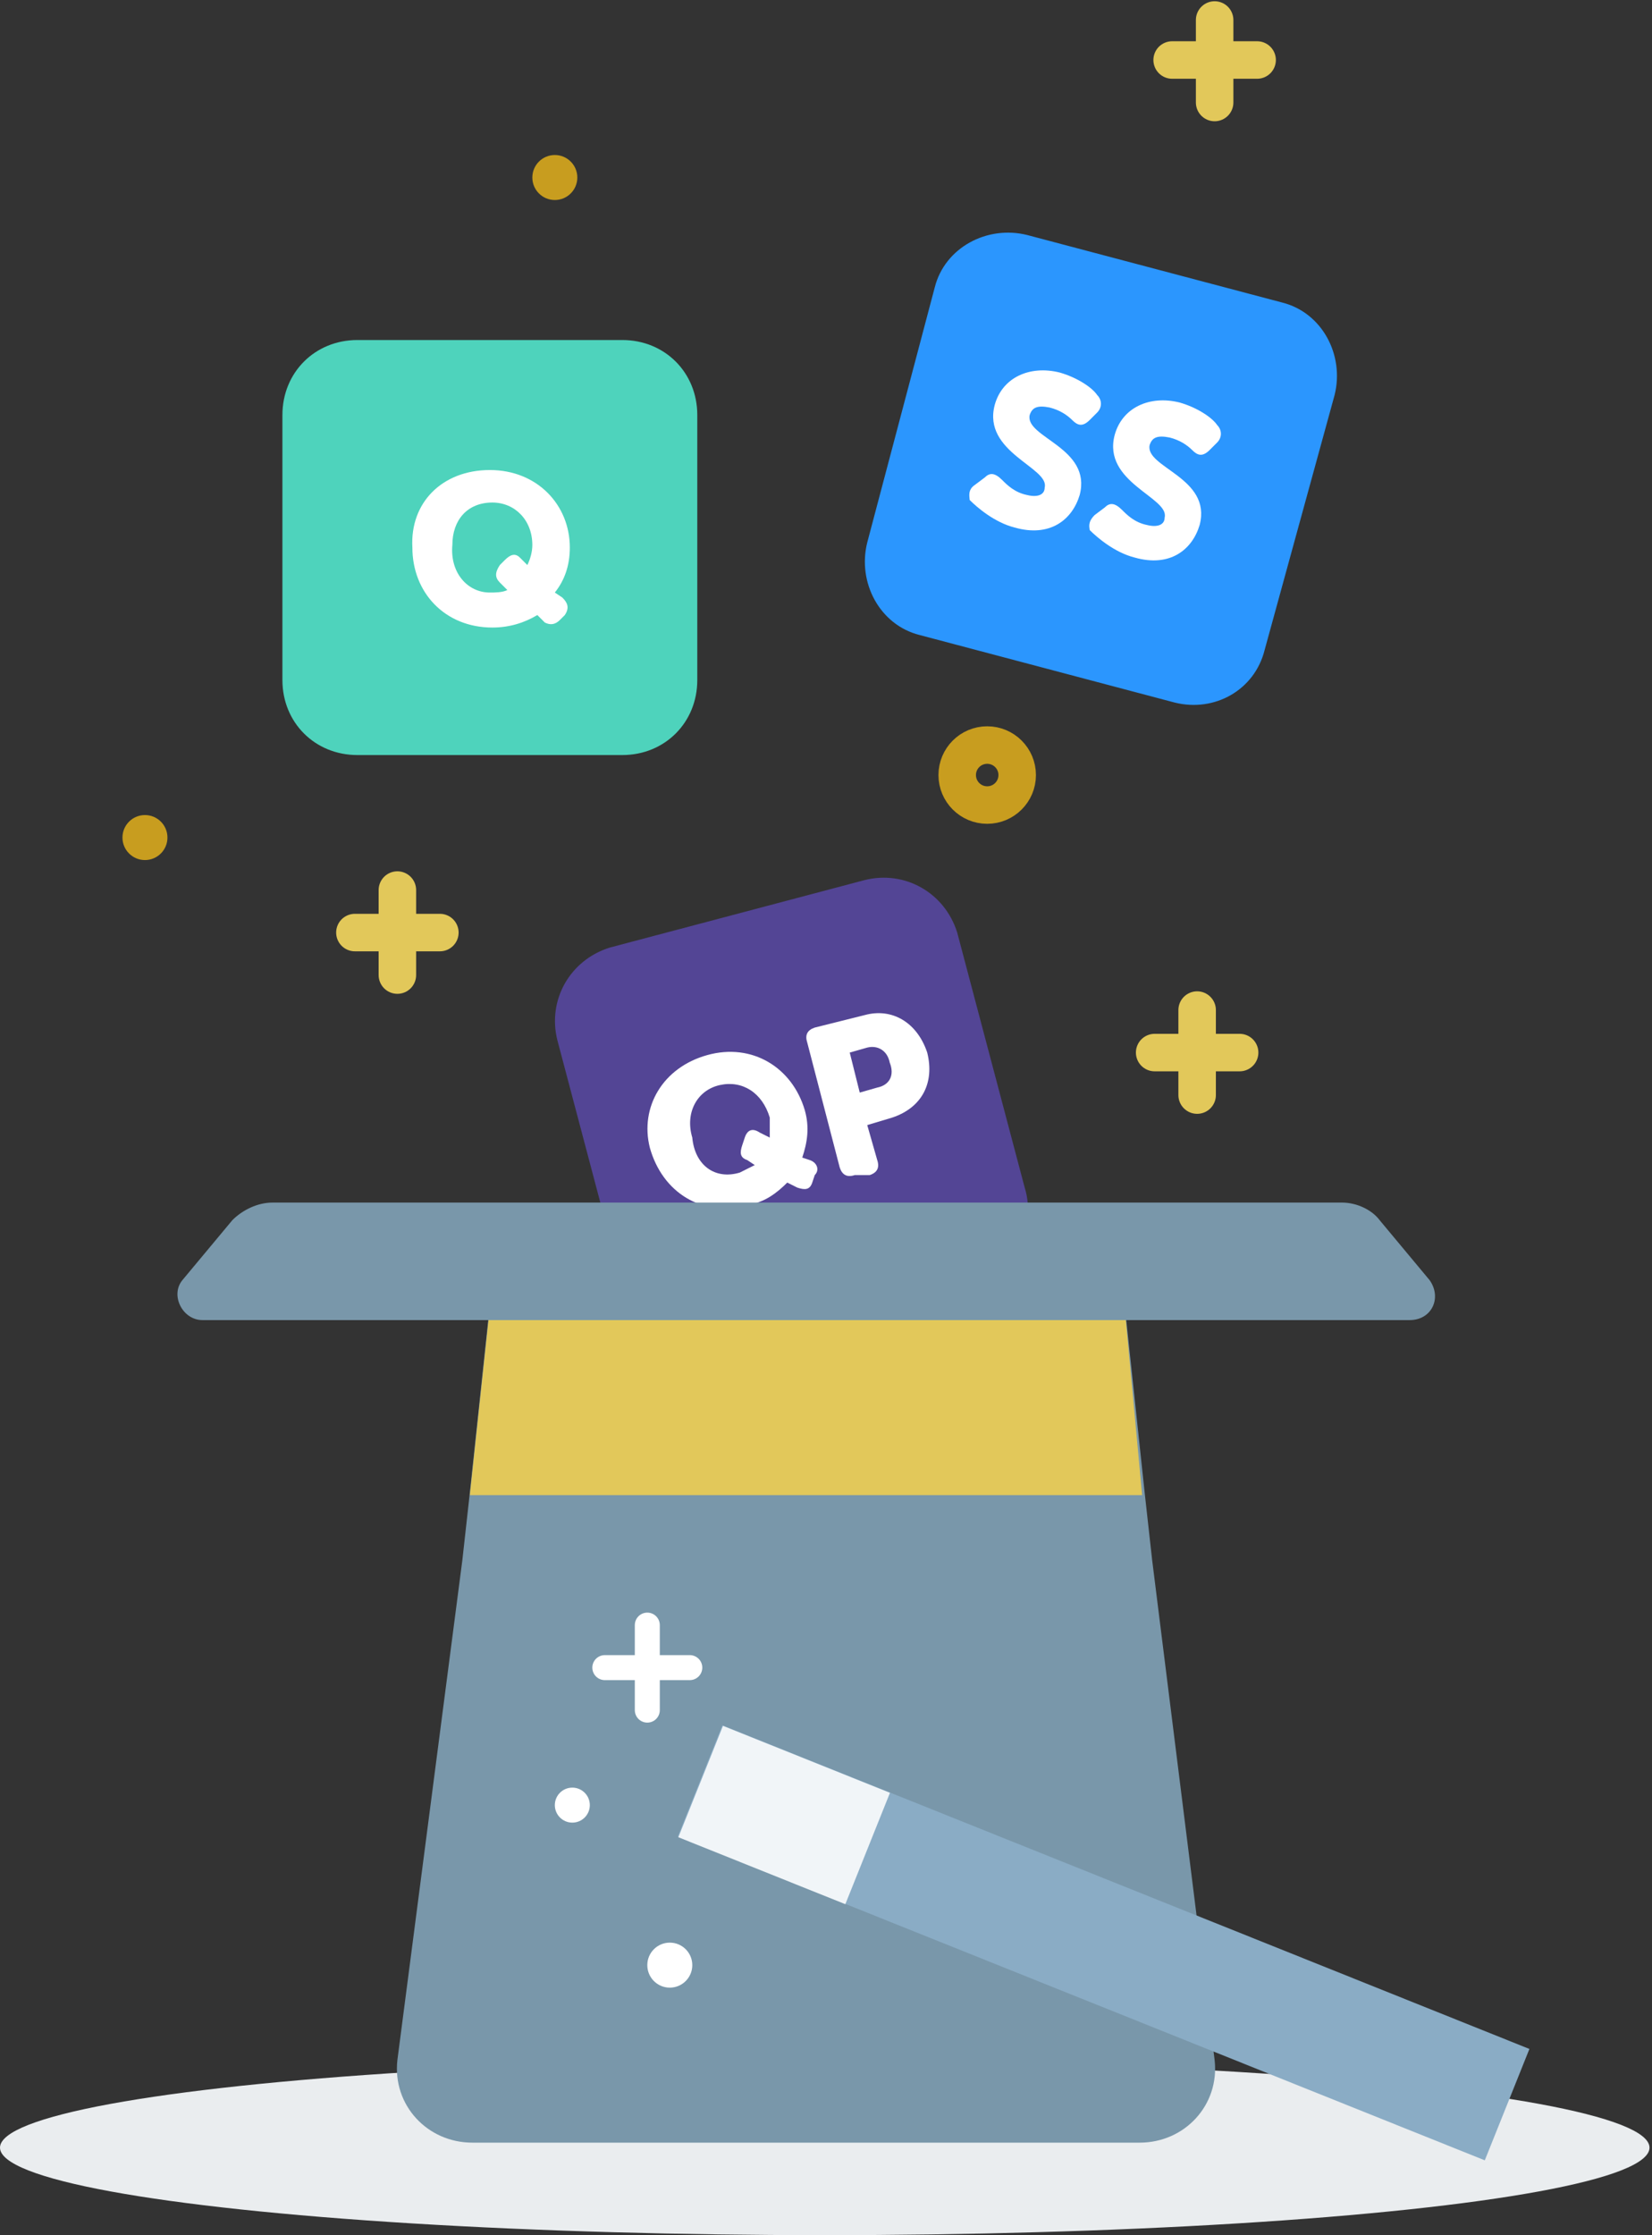
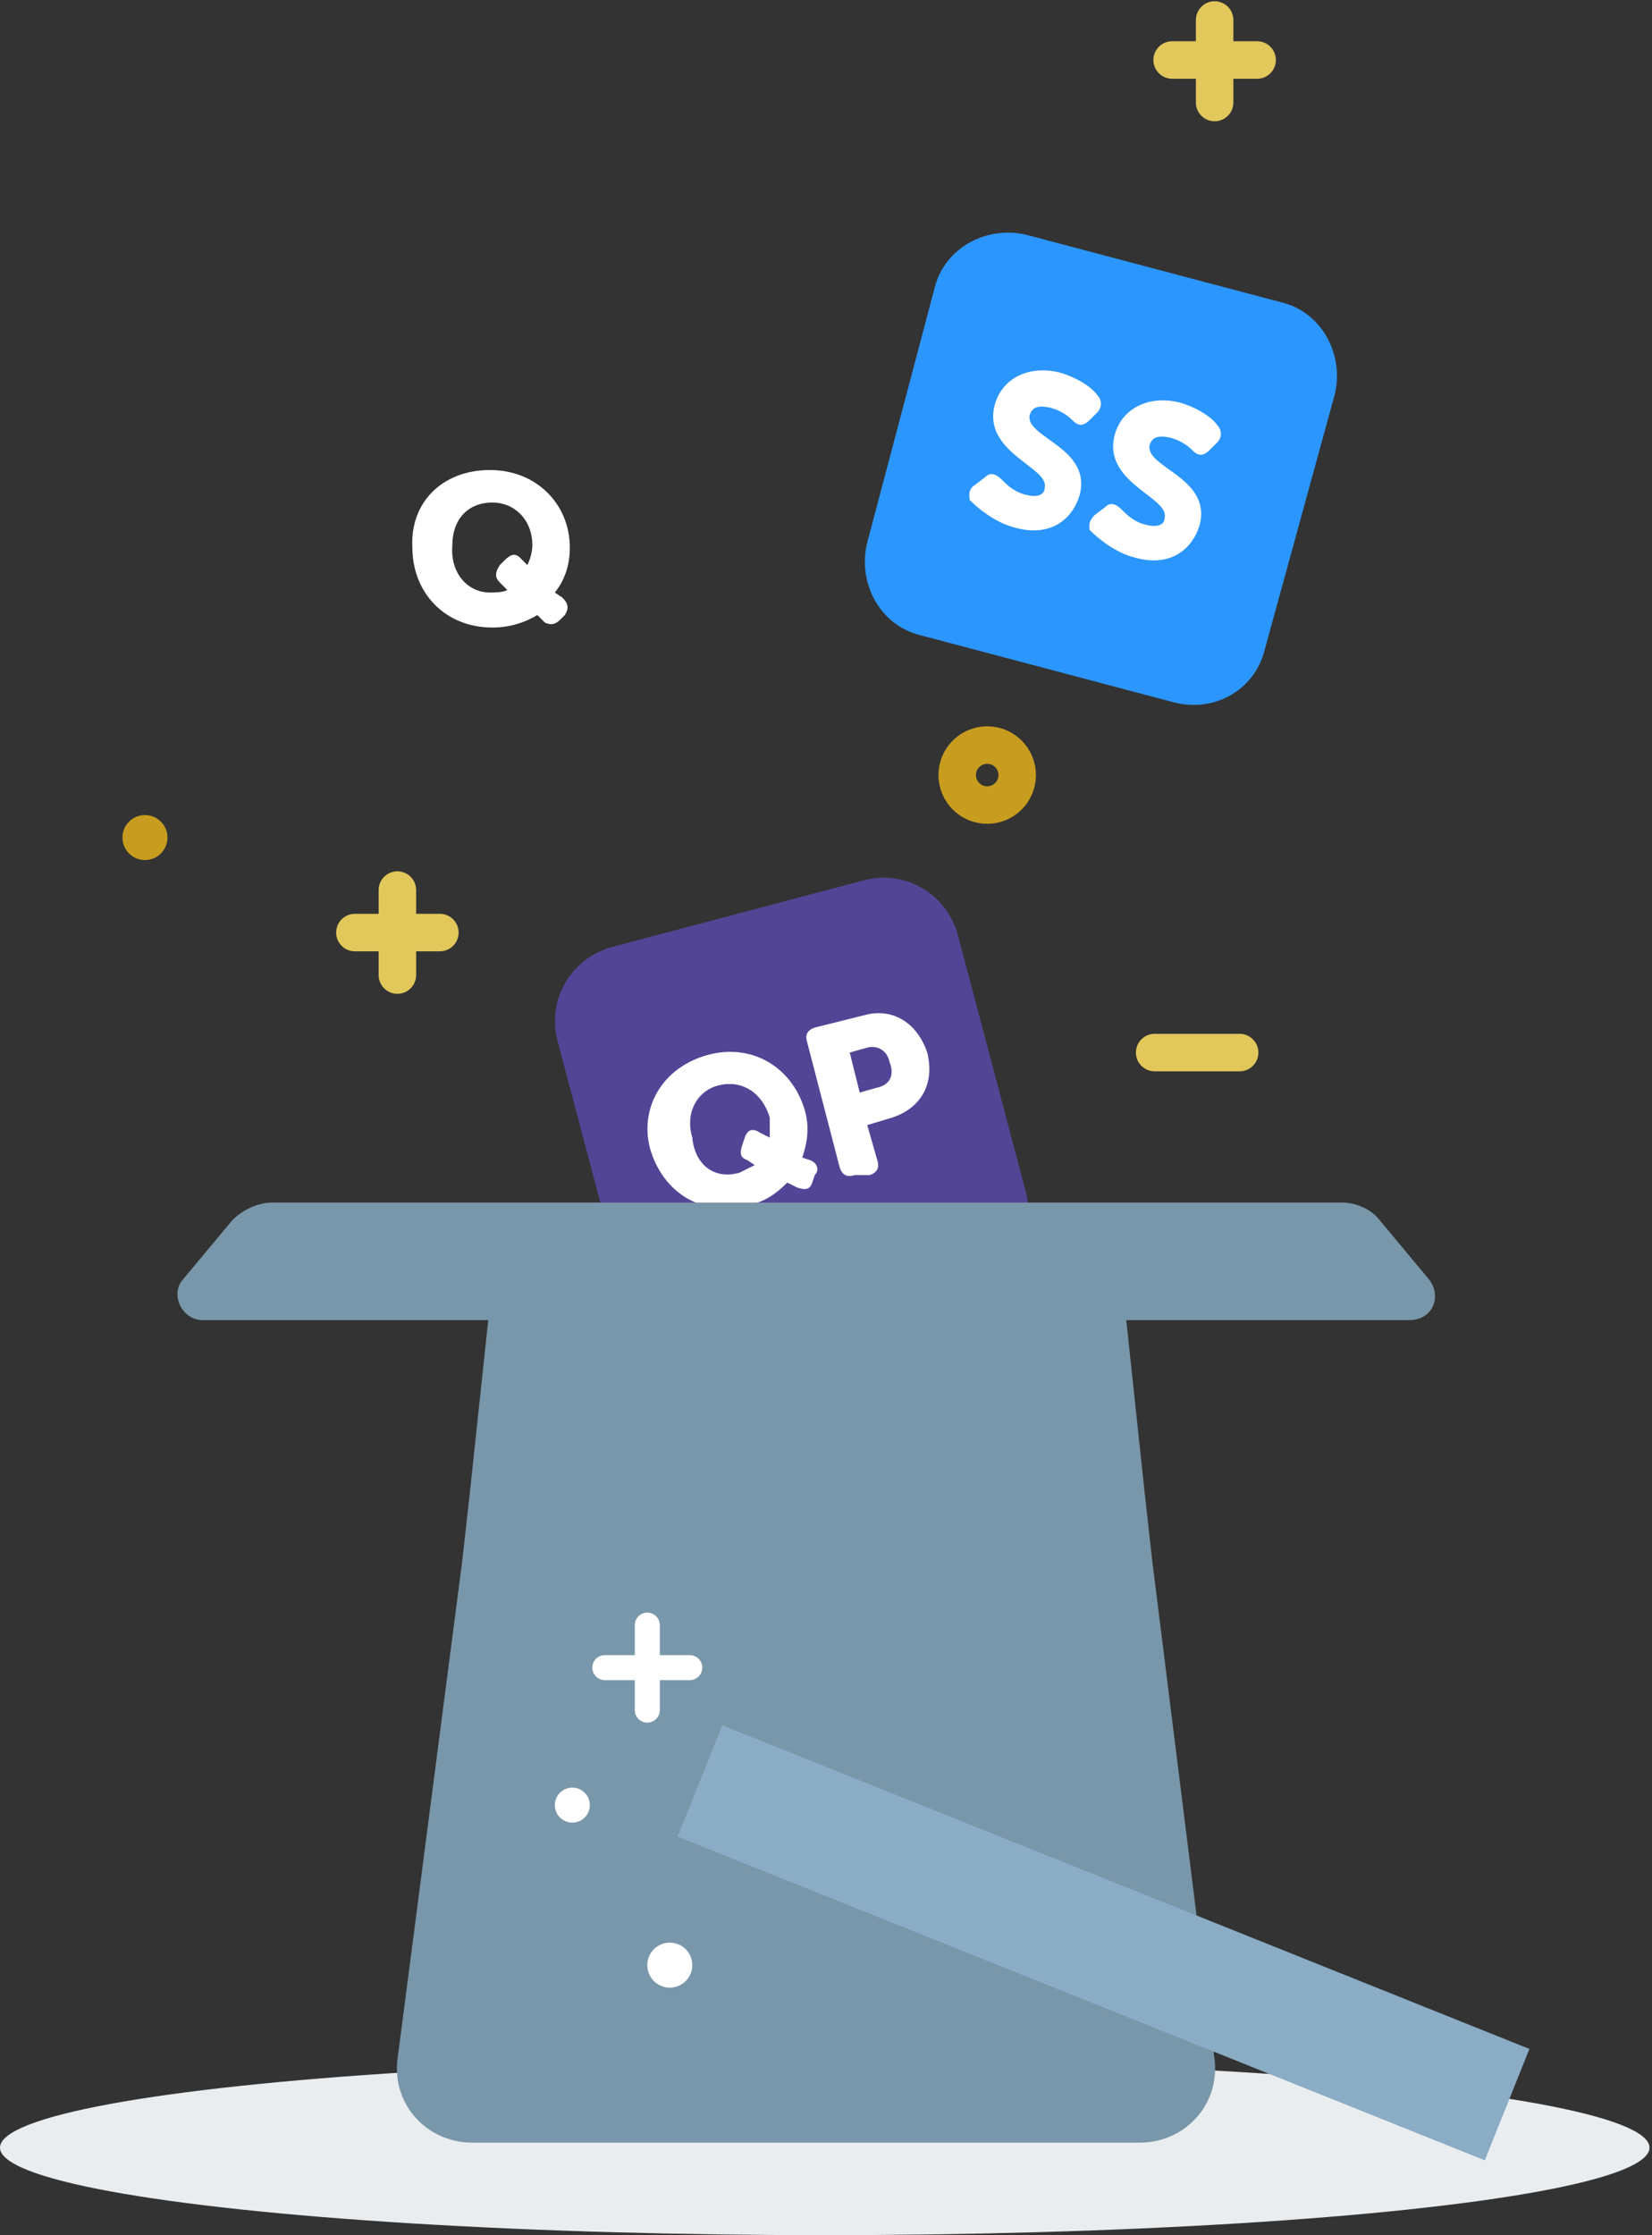
<svg xmlns="http://www.w3.org/2000/svg" version="1.1" id="Layer_1" x="0px" y="0px" width="66.1px" height="89.4px" viewBox="0 0 66.1 89.4" style="enable-background:new 0 0 66.1 89.4;" xml:space="preserve">
  <rect x="0" y="0" width="66.1" height="89.4" fill="#333333" stroke="none" />
  <style type="text/css">
	.st0{fill:#EAEDEF;}
	.st1{fill:#4ED3BC;}
	.st2{fill:#FFFFFF;}
	.st3{fill:#534595;}
	.st4{fill:#2B96FE;}
	.st5{fill:#7997AA;}
	.st6{fill:#E2C85A;}
	.st7{fill:#8AACC5;}
	.st8{fill:#F1F5F8;}
	.st9{fill:none;stroke:#E2C85A;stroke-width:1.5;stroke-linecap:round;stroke-miterlimit:10;}
	.st10{fill:none;stroke:#FFFFFF;stroke-linecap:round;stroke-miterlimit:10;}
	.st11{fill:none;stroke:#C89D1F;stroke-width:1.5;stroke-miterlimit:10;}
	.st12{fill:#C89D1F;}
</style>
  <g>
    <ellipse class="st0" cx="33" cy="85.9" rx="33" ry="3.5" />
    <g>
-       <path class="st1" d="M24.9,30.2l-10.6,0c-1.7,0-3-1.3-3-3l0-10.6c0-1.7,1.3-3,3-3l10.6,0c1.7,0,3,1.3,3,3l0,10.6    C27.9,28.9,26.6,30.2,24.9,30.2z" />
      <g>
        <path class="st2" d="M19.6,18.8c1.9,0,3.2,1.4,3.2,3.1c0,0.7-0.2,1.3-0.6,1.8l0.3,0.2c0.2,0.2,0.3,0.4,0.1,0.7l-0.2,0.2     c-0.2,0.2-0.4,0.2-0.6,0.1l-0.3-0.3c-0.5,0.3-1.1,0.5-1.8,0.5c-1.9,0-3.2-1.4-3.2-3.2C16.4,20.1,17.7,18.8,19.6,18.8z M19.6,23.7     c0.2,0,0.5,0,0.7-0.1L20,23.3c-0.2-0.2-0.2-0.4,0-0.7l0.2-0.2c0.2-0.2,0.4-0.3,0.6-0.1l0.3,0.3c0.1-0.2,0.2-0.5,0.2-0.8     c0-1-0.7-1.7-1.6-1.7c-1,0-1.6,0.7-1.6,1.7C18,22.9,18.7,23.7,19.6,23.7z" />
      </g>
    </g>
    <g>
      <path class="st3" d="M38.9,51.2l-10.2,2.7c-1.6,0.4-3.2-0.5-3.7-2.1l-2.7-10.2c-0.4-1.6,0.5-3.2,2.1-3.7l10.2-2.7    c1.6-0.4,3.2,0.5,3.7,2.1L41,47.5C41.5,49.1,40.5,50.7,38.9,51.2z" />
      <g>
        <path class="st2" d="M28.3,42.2c1.8-0.5,3.4,0.5,3.9,2.2c0.2,0.7,0.1,1.3-0.1,1.9l0.3,0.1c0.3,0.1,0.4,0.4,0.2,0.6l-0.1,0.3     c-0.1,0.3-0.3,0.3-0.6,0.2l-0.4-0.2c-0.4,0.4-0.9,0.8-1.6,0.9c-1.8,0.5-3.4-0.5-3.9-2.3C25.6,44.3,26.5,42.7,28.3,42.2z      M29.6,46.9c0.2-0.1,0.4-0.2,0.6-0.3l-0.3-0.2c-0.3-0.1-0.3-0.3-0.2-0.6l0.1-0.3c0.1-0.3,0.3-0.4,0.6-0.2l0.4,0.2     c0-0.3,0-0.5,0-0.8c-0.3-1-1.1-1.5-2-1.3c-0.9,0.2-1.4,1.1-1.1,2.1C27.8,46.6,28.6,47.2,29.6,46.9z" />
        <path class="st2" d="M32.3,41.7c-0.1-0.3,0-0.5,0.3-0.6l2-0.5c1.1-0.3,2.1,0.3,2.5,1.5c0.3,1.2-0.2,2.2-1.4,2.6l-1,0.3l0.4,1.4     c0.1,0.3,0,0.5-0.3,0.6L34.2,47c-0.3,0.1-0.5,0-0.6-0.3L32.3,41.7z M35.1,43.5c0.5-0.1,0.7-0.5,0.5-1c-0.1-0.5-0.5-0.7-0.9-0.6     L34,42.1l0.4,1.6L35.1,43.5z" />
      </g>
    </g>
    <g>
      <path class="st4" d="M47,28.1l-10.2-2.7c-1.6-0.4-2.5-2.1-2.1-3.7l2.7-10.2c0.4-1.6,2.1-2.5,3.7-2.1l10.2,2.7    c1.6,0.4,2.5,2.1,2.1,3.7L50.6,26C50.2,27.6,48.6,28.5,47,28.1z" />
    </g>
    <g>
      <path class="st5" d="M48.6,82.4c0.2,1.8-1.2,3.3-3,3.3H18.9c-1.8,0-3.2-1.5-3-3.3l2.6-20l0.3-2.7l0.8-7.5H45l0.8,7.5l0.3,2.7    L48.6,82.4z" />
      <g>
-         <polygon class="st6" points="45.7,59.8 18.8,59.8 19.6,52.3 45,52.3    " />
-       </g>
+         </g>
      <path class="st5" d="M10.9,48.1h42.8c0.6,0,1.2,0.3,1.5,0.7l2,2.4c0.5,0.7,0.1,1.6-0.8,1.6H8.1c-0.8,0-1.3-1-0.8-1.6l2-2.4    C9.7,48.4,10.3,48.1,10.9,48.1z" />
    </g>
    <g>
      <rect x="41.8" y="60.3" transform="matrix(0.372 -0.928 0.928 0.372 -44.393 89.82)" class="st7" width="4.8" height="34.8" />
      <g>
-         <rect x="29" y="69" transform="matrix(0.372 -0.928 0.928 0.372 -47.678 74.728)" class="st8" width="4.8" height="7.2" />
-       </g>
+         </g>
    </g>
    <g>
      <line class="st9" x1="46.2" y1="42.1" x2="49.6" y2="42.1" />
-       <line class="st9" x1="47.9" y1="43.8" x2="47.9" y2="40.4" />
    </g>
    <g>
      <line class="st10" x1="24.2" y1="66.7" x2="27.6" y2="66.7" />
      <line class="st10" x1="25.9" y1="68.4" x2="25.9" y2="65" />
    </g>
    <g>
      <line class="st9" x1="14.2" y1="37.3" x2="17.6" y2="37.3" />
      <line class="st9" x1="15.9" y1="39" x2="15.9" y2="35.6" />
    </g>
    <g>
      <line class="st9" x1="46.9" y1="2.4" x2="50.3" y2="2.4" />
      <line class="st9" x1="48.6" y1="4.1" x2="48.6" y2="0.8" />
    </g>
    <circle class="st11" cx="39.5" cy="31" r="1.2" />
    <circle class="st12" cx="5.8" cy="33.5" r="0.9" />
    <circle class="st2" cx="26.8" cy="78.6" r="0.9" />
    <circle class="st2" cx="22.9" cy="72.2" r="0.7" />
-     <circle class="st12" cx="22.2" cy="7.1" r="0.9" />
    <g>
      <path class="st2" d="M39,19.4l0.4-0.3c0.2-0.2,0.4-0.2,0.7,0.1c0.2,0.2,0.5,0.5,1,0.6c0.4,0.1,0.7,0,0.7-0.3    c0.2-0.8-2.5-1.4-2-3.3c0.3-1.1,1.4-1.6,2.6-1.3c0.7,0.2,1.3,0.6,1.5,0.9c0.2,0.2,0.2,0.5,0,0.7l-0.3,0.3c-0.3,0.3-0.5,0.2-0.7,0    c-0.2-0.2-0.5-0.4-0.9-0.5c-0.5-0.1-0.7,0-0.8,0.3c-0.2,0.9,2.5,1.3,2,3.2c-0.3,1-1.2,1.7-2.6,1.3c-0.8-0.2-1.5-0.8-1.8-1.1    C38.8,19.9,38.7,19.6,39,19.4z" />
      <path class="st2" d="M43.8,20.6l0.4-0.3c0.2-0.2,0.4-0.2,0.7,0.1c0.2,0.2,0.5,0.5,1,0.6c0.4,0.1,0.7,0,0.7-0.3    c0.2-0.8-2.5-1.4-2-3.3c0.3-1.1,1.4-1.6,2.6-1.3c0.7,0.2,1.3,0.6,1.5,0.9c0.2,0.2,0.2,0.5,0,0.7l-0.3,0.3c-0.3,0.3-0.5,0.2-0.7,0    c-0.2-0.2-0.5-0.4-0.9-0.5c-0.5-0.1-0.7,0-0.8,0.3c-0.2,0.9,2.5,1.3,2,3.2c-0.3,1-1.2,1.7-2.6,1.3c-0.8-0.2-1.5-0.8-1.8-1.1    C43.6,21.1,43.5,20.9,43.8,20.6z" />
    </g>
  </g>
</svg>